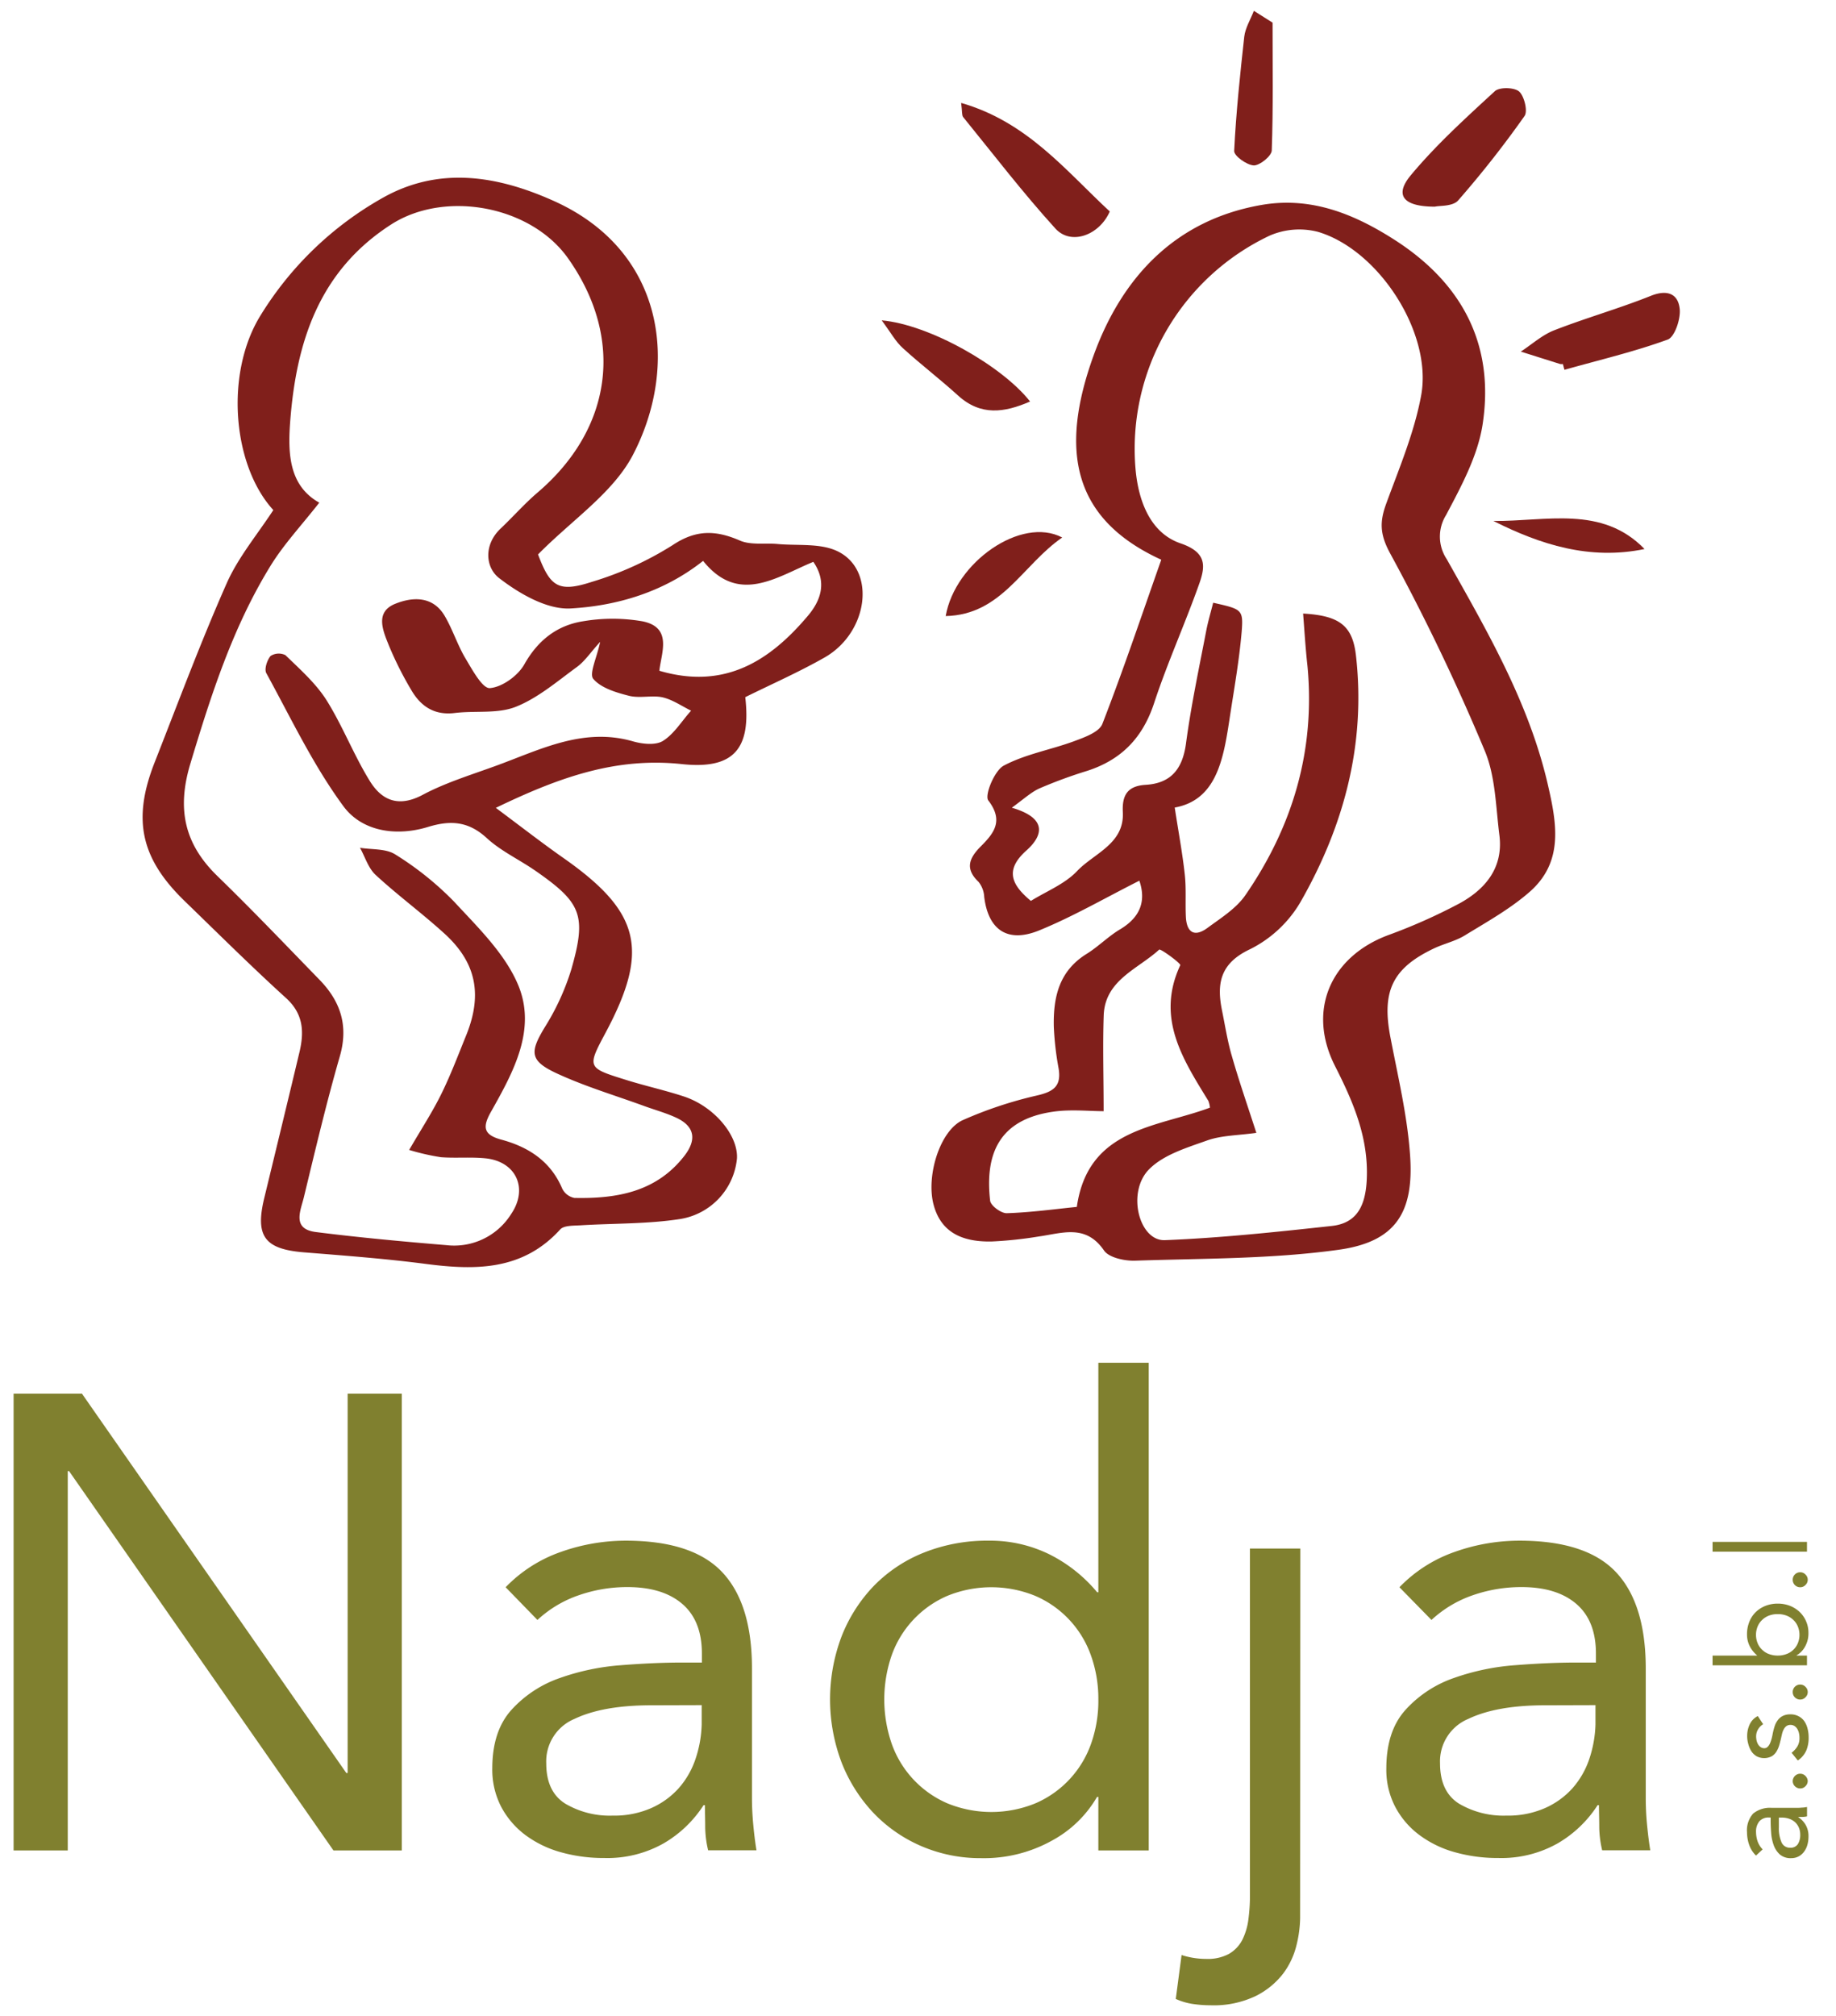
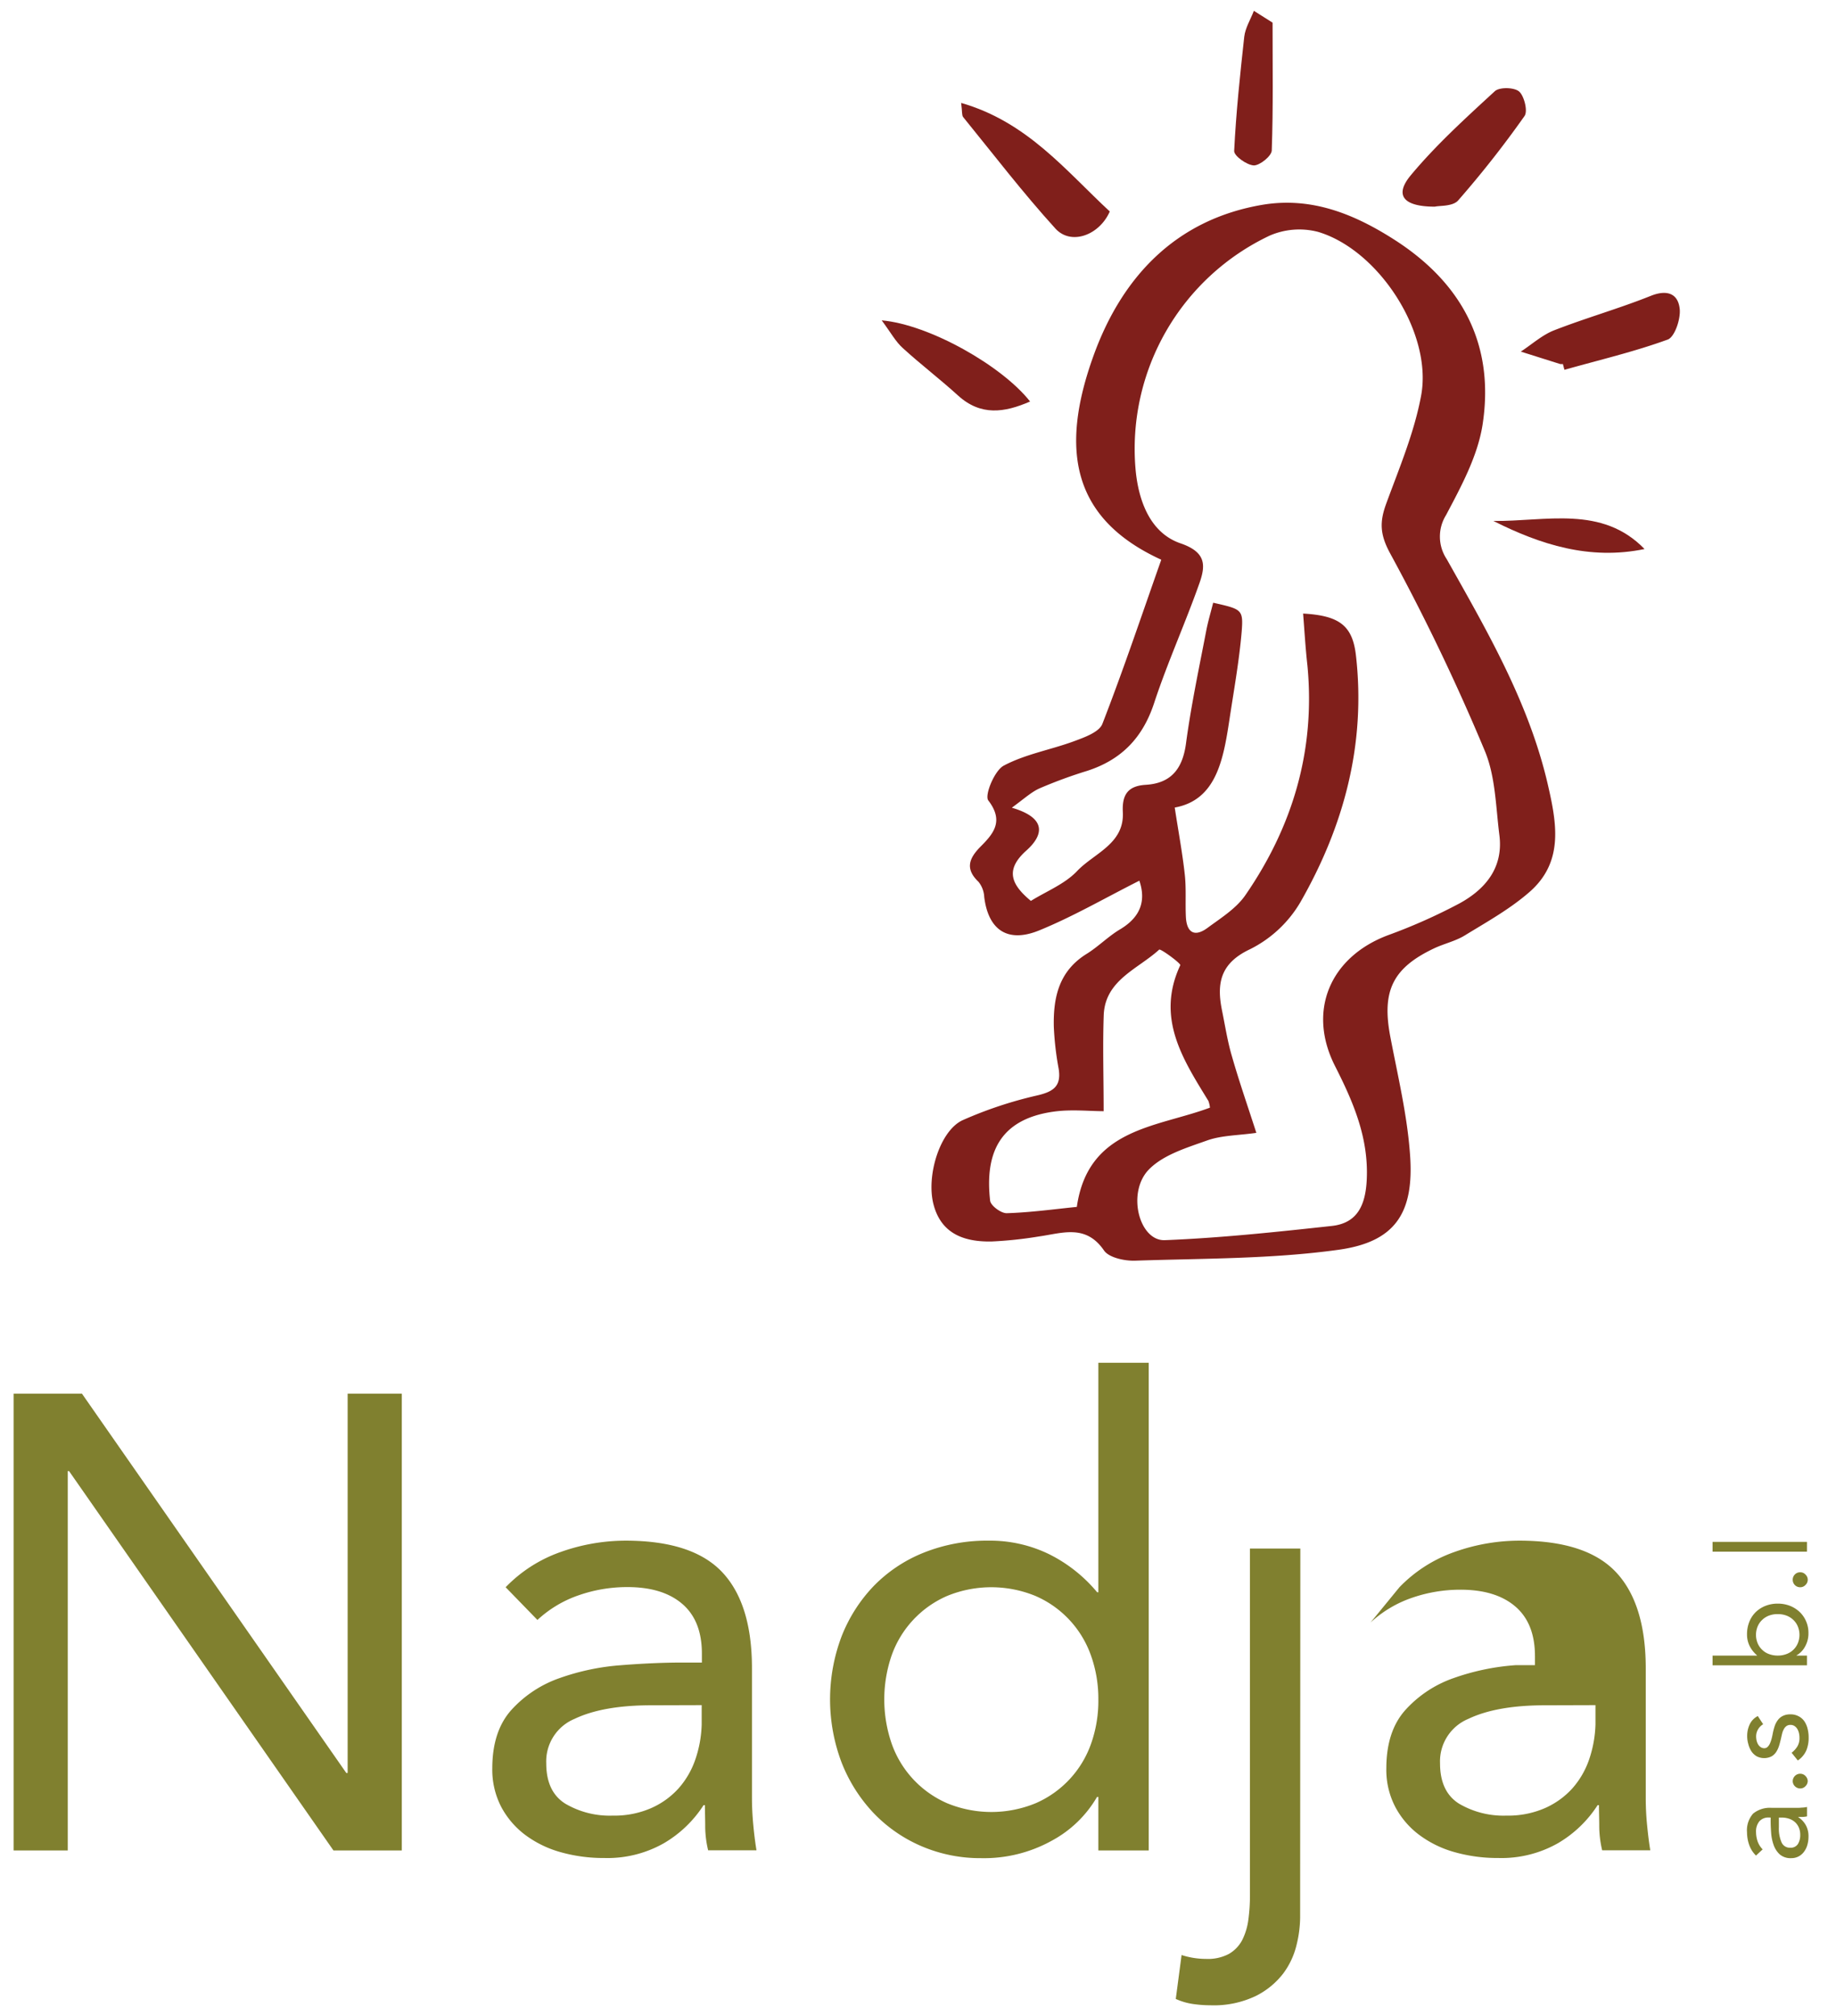
<svg xmlns="http://www.w3.org/2000/svg" id="Calque_1" data-name="Calque 1" viewBox="0 0 364.41 400">
  <defs>
    <style>.cls-1{fill:#801f1b;}.cls-2{fill:#80802f;}</style>
  </defs>
-   <path class="cls-1" d="M106.79,110c2.41,6.38,4,7.62,10.69,5.44a64.92,64.92,0,0,0,16-7.27c4.68-3.13,8.59-3,13.38-.92,2.18.94,5,.45,7.47.68,4,.37,8.41-.2,11.82,1.4,7.81,3.67,6.27,16.13-2.49,21.12-5.08,2.89-10.47,5.26-15.74,7.87,1.16,10.07-2.11,14.4-12.57,13.28-13.07-1.4-24.33,2.59-36.94,8.68,5,3.72,9.13,6.94,13.41,9.94,15.28,10.71,17.14,18.24,8.4,34.63-3.69,6.9-3.7,7,3.8,9.33,3.89,1.24,7.9,2.1,11.77,3.38,6,2,10.75,7.73,10.48,12.3a13.46,13.46,0,0,1-11.3,12c-6.46,1-13.12.84-19.68,1.24-1.4.09-3.33,0-4.08.8-7.41,8.17-16.73,8.15-26.58,6.88-8-1.05-16.16-1.66-24.25-2.31-7.86-.63-9.78-3.17-7.92-10.82,2.35-9.68,4.7-19.35,7-29,.93-4,.74-7.51-2.68-10.63-6.83-6.2-13.38-12.71-20-19.12-8.84-8.52-10.57-16.24-6.09-27.63,4.67-11.87,9.13-23.85,14.29-35.51,2.26-5.12,6-9.58,9.27-14.56-8.17-8.93-9.63-27.28-2.49-38.7A67,67,0,0,1,76,39.23c11.22-6.31,22.77-4.33,33.72.55,22.55,10,25.06,33.09,15.82,50.63C121.56,97.88,113.51,103.18,106.79,110ZM63.37,99.73c-3.53,4.51-7,8.21-9.62,12.44-7.55,12.22-11.87,25.75-16,39.45-2.66,8.92-1.15,15.83,5.4,22.19,6.9,6.7,13.54,13.66,20.25,20.56,4.17,4.28,5.81,9.1,4.05,15.2-2.66,9.22-4.87,18.59-7.13,27.93-.64,2.68-2.47,6.33,2.38,6.94,8.61,1.09,17.27,1.88,25.92,2.6a13.34,13.34,0,0,0,12.86-6.22c3.38-5,1-10.34-5.06-11-2.94-.31-6,0-8.91-.23a45.78,45.78,0,0,1-6.3-1.44c2.46-4.23,4.64-7.56,6.39-11.12,1.88-3.82,3.39-7.84,5-11.8,3.21-8.06,1.86-14.39-4.51-20.12-4.41-4-9.19-7.51-13.54-11.53-1.45-1.34-2.09-3.56-3.1-5.38,2.35.39,5.12.13,7,1.32a61.66,61.66,0,0,1,11.68,9.37c4.71,5.09,10.06,10.27,12.68,16.45,3.76,8.87-.91,17.34-5.32,25.17-1.71,3-1.66,4.6,2,5.59,5.38,1.45,9.8,4.27,12.11,9.74a3.42,3.42,0,0,0,2.41,1.83c8.37.17,16.25-1.16,21.82-8.34,2.43-3.13,2.15-5.83-1.62-7.58-2-.93-4.16-1.52-6.23-2.27-5.88-2.15-11.91-3.93-17.56-6.56-5.33-2.49-5.26-4.21-2.3-9.1a48.31,48.31,0,0,0,5.28-11.51c3.07-10.75,2-13.21-7.16-19.57-3.18-2.2-6.81-3.88-9.62-6.46-3.64-3.35-7.18-3.59-11.68-2.21-6.28,1.92-13.1.93-16.82-4.17-6-8.16-10.38-17.44-15.26-26.34-.44-.79.14-2.58.84-3.41a3,3,0,0,1,2.95-.17c2.89,2.81,6,5.55,8.14,8.91C68,144,70.22,149.83,73.43,155c2.34,3.76,5.63,5.25,10.42,2.72,5-2.67,10.66-4.28,16-6.31,8.28-3.13,16.4-7,25.73-4.34,1.89.55,4.53.84,6-.07,2.24-1.4,3.77-4,5.59-6-1.88-.92-3.69-2.2-5.68-2.65s-4.53.23-6.64-.3c-2.54-.65-5.51-1.52-7.08-3.34-.89-1,.68-4.16,1.35-7.36-1.85,2-3,3.81-4.64,5-3.91,2.85-7.73,6.15-12.13,7.89-3.62,1.42-8,.72-12.09,1.22s-6.77-1.35-8.65-4.59a68.47,68.47,0,0,1-4.48-8.94c-1.14-2.85-2.72-6.5,1.3-8.13,3.43-1.39,7.48-1.61,9.84,2.41,1.58,2.69,2.53,5.76,4.13,8.44,1.35,2.25,3.37,6,4.84,5.87,2.45-.2,5.57-2.46,6.84-4.73,2.71-4.8,6.51-7.72,11.64-8.53a34.79,34.79,0,0,1,11.74,0c6.1,1.19,3.78,6.29,3.41,9.82,13,3.83,22-2,29.56-11,2.24-2.69,3.92-6.37,1-10.61-7.3,3-14.82,8.59-21.88-.19-7.78,6.16-17,8.91-26.29,9.44-4.67.26-10.15-2.91-14.16-6-2.76-2.1-3.16-6.64.3-9.89,2.42-2.29,4.63-4.81,7.17-7,15-12.71,17.45-30.65,6.17-46.59-7.38-10.42-24.41-13.58-35.11-6.7-14.42,9.28-18.9,23.53-20.06,39.47C57.12,90.36,57.52,96.45,63.37,99.73Z" />
  <path class="cls-1" d="M226.14,174.73c-6.85,3.45-13.19,7.14-19.92,9.88-6.29,2.55-10.07-.16-10.87-6.65a5.21,5.21,0,0,0-1.13-3c-2.81-2.67-1.79-4.8.5-7.09,2.59-2.59,4.51-5.05,1.44-9.06-.79-1,1.22-5.93,3.07-6.91,4.31-2.29,9.36-3.14,14-4.86,2.05-.76,4.93-1.79,5.57-3.42,4.19-10.78,7.87-21.76,11.69-32.57C212.9,103,210.24,89.39,217.05,70.55c5.57-15.41,16.17-27,33.59-29.93,9.71-1.6,18.19,1.85,26.21,7,13.49,8.67,19.88,20.95,17.39,36.77-1,6.19-4.24,12.16-7.23,17.81a8.07,8.07,0,0,0,.14,8.74c8,14.23,16.21,28.3,20,44.44,1.8,7.78,3.34,15.55-3.56,21.58-3.85,3.37-8.45,5.93-12.84,8.62-1.87,1.15-4.14,1.64-6.14,2.59-8.24,3.91-10.38,8.5-8.66,17.52,1.49,7.8,3.37,15.6,3.92,23.48.82,11.47-2.93,17.21-14.15,18.78-13.33,1.86-26.94,1.71-40.43,2.17-2.08.07-5.17-.6-6.15-2-3.62-5.3-8.26-3.46-12.9-2.81a80,80,0,0,1-9.37,1c-6.56.15-10.26-2.31-11.58-7.33-1.51-5.77,1.32-14.78,5.86-16.77a80.58,80.58,0,0,1,14.52-4.83c3.32-.75,5.05-1.78,4.44-5.41a59.45,59.45,0,0,1-.95-8.29c-.12-5.78,1-11,6.5-14.42,2.36-1.46,4.35-3.53,6.74-4.93C226.36,181.93,227.5,178.74,226.14,174.73Zm32.5-53c7.17.41,9.81,2.35,10.49,8.32,2,17.57-2.39,33.89-11.06,49a24,24,0,0,1-9.95,9.27c-5.9,2.77-6.67,6.74-5.58,12.13.63,3.08,1.1,6.2,2,9.21,1.39,4.86,3.06,9.65,4.82,15.1-3.68.52-6.91.49-9.77,1.51-4,1.43-8.63,2.81-11.5,5.7-4.53,4.55-2,14.28,3.11,14.08,11.07-.44,22.11-1.62,33.13-2.82,5.15-.56,6.69-4.22,6.94-9.13.41-8.35-2.66-15.44-6.32-22.65-5.55-11-.86-21.64,10.56-25.91a111.21,111.21,0,0,0,14.2-6.32c5.15-2.83,8.7-7.1,7.89-13.51-.72-5.66-.77-11.71-2.93-16.82a420.65,420.65,0,0,0-18.7-39c-2.14-3.89-2.15-6.38-.82-10,2.6-7.09,5.6-14.18,6.94-21.54C284.29,66,273.64,49.57,261.59,46a14.79,14.79,0,0,0-9.59.75,46.79,46.79,0,0,0-26.63,46.16c.5,6,2.69,12.75,8.94,14.89,5.05,1.73,5,4.3,3.8,7.78-2.82,8-6.34,15.74-9,23.79-2.27,7-6.53,11.39-13.39,13.59a92.65,92.65,0,0,0-9.36,3.44c-1.63.72-3,2-5.53,3.85,7,2.05,6.29,5.45,2.89,8.49-4.25,3.8-3.09,6.7.89,10,3.07-1.91,6.73-3.34,9.17-5.92,3.38-3.56,9.4-5.38,9.08-11.69-.18-3.46,1-5.2,4.53-5.42,5-.3,7.31-3.11,8-8.16,1-7.48,2.57-14.87,4-22.29.36-1.92.93-3.8,1.4-5.68,5.69,1.29,6,1.32,5.66,5.72-.5,5.87-1.56,11.7-2.44,17.53-1.21,8-2.66,15.91-10.85,17.39.75,4.9,1.54,9.1,2,13.33.3,2.74.08,5.54.21,8.31.14,3.11,1.67,4.17,4.3,2.23s5.7-3.85,7.52-6.5c9.42-13.66,13.9-28.8,12.31-45.51C259.13,128.78,258.93,125.47,258.64,121.68Zm-39.59,98.73c-2.88,0-6.42-.39-9.84.08-11,1.5-13.73,8.5-12.69,17.67.11,1,2.19,2.53,3.31,2.49,4.76-.15,9.5-.81,13.9-1.25,2.23-15.65,15.87-15.75,26.42-19.69a5.09,5.09,0,0,0-.31-1.34c-5.09-8.29-10.45-16.48-5.58-26.92.16-.34-3.92-3.34-4.19-3.09-4.18,3.84-10.68,6-11,12.92C218.85,207.5,219.05,213.73,219.05,220.41Z" />
  <path class="cls-1" d="M284.81,41c-6.41,0-8.07-2.33-4.76-6.27,5-6,10.87-11.32,16.64-16.63.92-.85,3.86-.78,4.83.06S303.28,22,302.6,23a202.7,202.7,0,0,1-13.18,16.76C288.34,41,285.65,40.77,284.81,41Z" />
  <path class="cls-1" d="M190.77,20.42c13.13,3.77,20.76,13.44,29.5,21.54-2.07,4.72-7.7,6.79-10.79,3.39-6.43-7.07-12.27-14.69-18.31-22.12C190.88,22.87,191,22.18,190.77,20.42Z" />
  <path class="cls-1" d="M310.2,72.22a2,2,0,0,1-.55,0l-7.8-2.46c2.21-1.44,4.25-3.31,6.65-4.24,6.32-2.46,12.88-4.31,19.17-6.83,3.27-1.3,5.41-.4,5.72,2.61.21,2-1,5.56-2.38,6.07-6.67,2.43-13.64,4.06-20.5,6Z" />
  <path class="cls-1" d="M252.58,4.49c0,8.45.14,16.9-.16,25.33,0,1.12-2.36,3-3.55,3-1.41-.06-4-1.92-3.91-2.9.37-7.57,1.17-15.11,2-22.64.21-1.76,1.25-3.42,1.91-5.13Z" />
  <path class="cls-1" d="M175,63.56c9.42.82,23.87,9,29.45,16.1-5.1,2.22-9.79,2.91-14.31-1.2-3.55-3.23-7.39-6.15-10.94-9.39C177.77,67.8,176.82,66,175,63.56Z" />
-   <path class="cls-1" d="M210.83,106.64c-7.94,5.48-12,15.34-23.13,15.59C189.56,111.57,202.69,102.36,210.83,106.64Z" />
  <path class="cls-1" d="M296.41,103.36c10.41.11,21.55-3.16,30,5.57C315.53,111.18,305.78,108.07,296.41,103.36Z" />
  <path class="cls-2" d="M2.7,276.51H16.27l52.47,75.26H69V276.51H79.75v90.62H66.18L13.71,291.87h-.26v75.26H2.7Z" />
  <path class="cls-2" d="M100.36,314.91a28.08,28.08,0,0,1,10.94-7,38.45,38.45,0,0,1,12.87-2.24q13.3,0,19.19,6.27T149.25,331v25.73c0,1.71.09,3.48.26,5.31s.38,3.52.64,5.06h-9.6a20.91,20.91,0,0,1-.58-4.54c0-1.67-.06-3.14-.06-4.42h-.26a23.44,23.44,0,0,1-7.87,7.55,22.68,22.68,0,0,1-11.84,2.94,31.27,31.27,0,0,1-8.64-1.15,21.32,21.32,0,0,1-7-3.39,16.85,16.85,0,0,1-4.8-5.57,16,16,0,0,1-1.79-7.68c0-4.94,1.28-8.83,3.84-11.64a23.2,23.2,0,0,1,9.54-6.27,46.57,46.57,0,0,1,12.28-2.56q6.6-.52,12.1-.52h3.84v-1.79q0-6.52-3.91-9.86t-10.94-3.32a29.11,29.11,0,0,0-9.53,1.6,23,23,0,0,0-8.26,4.92Zm28.93,23.42q-9.6,0-15.24,2.69a9.13,9.13,0,0,0-5.63,8.83c0,3.76,1.26,6.42,3.78,8a17.36,17.36,0,0,0,9.41,2.37,18.19,18.19,0,0,0,7.61-1.48,16,16,0,0,0,5.44-3.9,16.86,16.86,0,0,0,3.33-5.7,23.22,23.22,0,0,0,1.28-7v-3.84Z" />
  <path class="cls-2" d="M218,356.51h-.26a22.88,22.88,0,0,1-8.9,8.64,27.75,27.75,0,0,1-14.14,3.51,29.56,29.56,0,0,1-11.77-2.36,28.85,28.85,0,0,1-9.54-6.59,31,31,0,0,1-6.34-10,35.34,35.34,0,0,1,0-25.08,30.51,30.51,0,0,1,6.4-10,28.77,28.77,0,0,1,9.92-6.59,33.82,33.82,0,0,1,12.87-2.37,26.69,26.69,0,0,1,12,2.69,29.48,29.48,0,0,1,9.53,7.55H218V270.37h10v96.76H218Zm0-19.33a25.42,25.42,0,0,0-1.48-8.77,20.15,20.15,0,0,0-11-11.77,23.09,23.09,0,0,0-17.54,0,20.21,20.21,0,0,0-11,11.77A26.9,26.9,0,0,0,177,346a20.21,20.21,0,0,0,11,11.77,23.09,23.09,0,0,0,17.54,0,20.15,20.15,0,0,0,11-11.77A25.42,25.42,0,0,0,218,337.18Z" />
  <path class="cls-2" d="M258.05,380.57a23.58,23.58,0,0,1-.71,5.31,15.46,15.46,0,0,1-2.62,5.63,15.67,15.67,0,0,1-5.44,4.48,19.28,19.28,0,0,1-9,1.86,24.21,24.21,0,0,1-3.52-.26,12.45,12.45,0,0,1-3.39-1l1.15-8.71a15.92,15.92,0,0,0,4.87.77,8.87,8.87,0,0,0,4.54-1,6.88,6.88,0,0,0,2.63-2.75,12.6,12.6,0,0,0,1.21-4,35.74,35.74,0,0,0,.32-4.86V307.23h10Z" />
-   <path class="cls-2" d="M277.76,314.91a28.08,28.08,0,0,1,10.94-7,38.39,38.39,0,0,1,12.86-2.24q13.32,0,19.2,6.27T326.65,331v25.73c0,1.71.08,3.48.26,5.31s.38,3.52.64,5.06H318a20.91,20.91,0,0,1-.58-4.54c0-1.67-.06-3.14-.06-4.42h-.26a23.44,23.44,0,0,1-7.87,7.55,22.71,22.71,0,0,1-11.84,2.94,31.27,31.27,0,0,1-8.64-1.15,21.23,21.23,0,0,1-7-3.39,16.62,16.62,0,0,1-4.8-5.57,15.84,15.84,0,0,1-1.79-7.68c0-4.94,1.28-8.83,3.84-11.64a23.17,23.17,0,0,1,9.53-6.27,46.65,46.65,0,0,1,12.29-2.56q6.6-.52,12.1-.52h3.84v-1.79q0-6.52-3.91-9.86t-10.94-3.32a29.21,29.21,0,0,0-9.54,1.6,23.07,23.07,0,0,0-8.25,4.92Zm28.92,23.42q-9.6,0-15.23,2.69a9.13,9.13,0,0,0-5.63,8.83c0,3.76,1.26,6.42,3.77,8a17.41,17.41,0,0,0,9.41,2.37,18.27,18.27,0,0,0,7.62-1.48,16.06,16.06,0,0,0,5.44-3.9,16.86,16.86,0,0,0,3.33-5.7,23.54,23.54,0,0,0,1.28-7v-3.84Z" />
+   <path class="cls-2" d="M277.76,314.91a28.08,28.08,0,0,1,10.94-7,38.39,38.39,0,0,1,12.86-2.24q13.32,0,19.2,6.27T326.65,331v25.73c0,1.71.08,3.48.26,5.31s.38,3.52.64,5.06H318a20.91,20.91,0,0,1-.58-4.54c0-1.67-.06-3.14-.06-4.42h-.26a23.44,23.44,0,0,1-7.87,7.55,22.71,22.71,0,0,1-11.84,2.94,31.27,31.27,0,0,1-8.64-1.15,21.23,21.23,0,0,1-7-3.39,16.62,16.62,0,0,1-4.8-5.57,15.84,15.84,0,0,1-1.79-7.68c0-4.94,1.28-8.83,3.84-11.64a23.17,23.17,0,0,1,9.53-6.27,46.65,46.65,0,0,1,12.29-2.56h3.84v-1.79q0-6.52-3.91-9.86t-10.94-3.32a29.21,29.21,0,0,0-9.54,1.6,23.07,23.07,0,0,0-8.25,4.92Zm28.92,23.42q-9.6,0-15.23,2.69a9.13,9.13,0,0,0-5.63,8.83c0,3.76,1.26,6.42,3.77,8a17.41,17.41,0,0,0,9.41,2.37,18.27,18.27,0,0,0,7.62-1.48,16.06,16.06,0,0,0,5.44-3.9,16.86,16.86,0,0,0,3.33-5.7,23.54,23.54,0,0,0,1.28-7v-3.84Z" />
  <path class="cls-2" d="M348.53,368.15a5.5,5.5,0,0,1-1.35-2.12,7.67,7.67,0,0,1-.43-2.49,5,5,0,0,1,1.21-3.72,5.25,5.25,0,0,1,3.7-1.14h5a9.21,9.21,0,0,0,1-.05c.35,0,.68-.07,1-.12v1.86a4.7,4.7,0,0,1-.88.11h-.86v.05a4.52,4.52,0,0,1,1.46,1.52,4.43,4.43,0,0,1,.57,2.3,6,6,0,0,1-.22,1.67,4.2,4.2,0,0,1-.66,1.36,3.19,3.19,0,0,1-1.07.93,3.12,3.12,0,0,1-1.49.35,3.27,3.27,0,0,1-2.26-.74,4.59,4.59,0,0,1-1.21-1.85,9,9,0,0,1-.5-2.38c-.06-.85-.1-1.63-.1-2.34v-.75h-.34a2.38,2.38,0,0,0-1.91.76,3.16,3.16,0,0,0-.65,2.12,5.89,5.89,0,0,0,.31,1.85,4.46,4.46,0,0,0,1,1.59Zm4.54-5.6a6.9,6.9,0,0,0,.52,2.95,1.78,1.78,0,0,0,1.71,1.09,1.7,1.7,0,0,0,1.55-.73,3.36,3.36,0,0,0,.46-1.83,3.54,3.54,0,0,0-.29-1.47,3.13,3.13,0,0,0-.75-1.05,3.42,3.42,0,0,0-1.11-.65,4.55,4.55,0,0,0-1.35-.25h-.74Z" />
  <path class="cls-2" d="M355.82,353.4a1.49,1.49,0,0,1,1.49-1.49,1.42,1.42,0,0,1,1.05.46,1.48,1.48,0,0,1,.44,1,1.46,1.46,0,0,1-.44,1,1.38,1.38,0,0,1-1.05.46,1.46,1.46,0,0,1-1.06-.44A1.43,1.43,0,0,1,355.82,353.4Z" />
  <path class="cls-2" d="M355.6,347.75a4.92,4.92,0,0,0,1.14-1.25,3.22,3.22,0,0,0,.42-1.72,4.09,4.09,0,0,0-.1-.91,2.86,2.86,0,0,0-.32-.83,1.87,1.87,0,0,0-.56-.59,1.41,1.41,0,0,0-.81-.23,1.34,1.34,0,0,0-.76.21,1.84,1.84,0,0,0-.51.56,3.55,3.55,0,0,0-.34.79c-.08.3-.15.61-.22.92-.12.55-.25,1.07-.4,1.56a5,5,0,0,1-.58,1.3,2.76,2.76,0,0,1-.93.9,3.29,3.29,0,0,1-2.95,0,3.24,3.24,0,0,1-1.06-1A4.93,4.93,0,0,1,347,346a5.6,5.6,0,0,1-.22-1.59,5.33,5.33,0,0,1,.5-2.29,3.52,3.52,0,0,1,1.61-1.65l1.06,1.62a2.9,2.9,0,0,0-1,1,2.7,2.7,0,0,0-.39,1.48,3.9,3.9,0,0,0,.1.81,2.8,2.8,0,0,0,.3.73,1.72,1.72,0,0,0,.51.53,1.23,1.23,0,0,0,.7.21.93.93,0,0,0,.64-.24,2.2,2.2,0,0,0,.46-.64,6,6,0,0,0,.34-.94c.1-.36.18-.73.25-1.11a12.45,12.45,0,0,1,.38-1.46,4.23,4.23,0,0,1,.64-1.21,2.73,2.73,0,0,1,1-.82,3.22,3.22,0,0,1,1.46-.3,3.33,3.33,0,0,1,1.69.4,3.14,3.14,0,0,1,1.12,1,4.62,4.62,0,0,1,.63,1.49,6.88,6.88,0,0,1,.2,1.7,6.43,6.43,0,0,1-.46,2.56,4.65,4.65,0,0,1-1.69,2Z" />
-   <path class="cls-2" d="M355.82,335.71a1.47,1.47,0,0,1,.43-1.06,1.45,1.45,0,0,1,1.06-.43,1.38,1.38,0,0,1,1.05.46,1.41,1.41,0,0,1,0,2.05,1.38,1.38,0,0,1-1.05.46,1.45,1.45,0,0,1-1.06-.43A1.47,1.47,0,0,1,355.82,335.71Z" />
  <path class="cls-2" d="M339.91,330.4v-1.93h8.82v-.05a5.89,5.89,0,0,1-1.46-1.85,5.09,5.09,0,0,1-.52-2.31,6.54,6.54,0,0,1,.46-2.5,5.55,5.55,0,0,1,1.27-1.92,5.92,5.92,0,0,1,1.94-1.24,6.6,6.6,0,0,1,2.43-.44,6.68,6.68,0,0,1,2.43.44,6.12,6.12,0,0,1,1.93,1.23,5.55,5.55,0,0,1,1.27,1.85,5.63,5.63,0,0,1,.46,2.28,5.33,5.33,0,0,1-.68,2.74,4.4,4.4,0,0,1-1.67,1.72v.05h2.06v1.93Zm12.94-1.93a4.88,4.88,0,0,0,1.69-.29,3.87,3.87,0,0,0,2.28-2.13,4.4,4.4,0,0,0,0-3.39,3.77,3.77,0,0,0-.91-1.3,4.08,4.08,0,0,0-1.37-.84,4.87,4.87,0,0,0-1.69-.28,4.93,4.93,0,0,0-1.7.28,3.94,3.94,0,0,0-1.36.84,3.79,3.79,0,0,0-.92,1.3,4.4,4.4,0,0,0,0,3.39,3.79,3.79,0,0,0,.92,1.3,3.64,3.64,0,0,0,1.36.83A4.93,4.93,0,0,0,352.85,328.47Z" />
  <path class="cls-2" d="M355.82,313.42a1.47,1.47,0,0,1,.43-1.05,1.45,1.45,0,0,1,1.06-.43,1.38,1.38,0,0,1,1.05.46,1.41,1.41,0,0,1,0,2.05,1.38,1.38,0,0,1-1.05.46,1.45,1.45,0,0,1-1.06-.43A1.47,1.47,0,0,1,355.82,313.42Z" />
  <path class="cls-2" d="M339.91,307.85v-1.94h18.74v1.94Z" />
</svg>